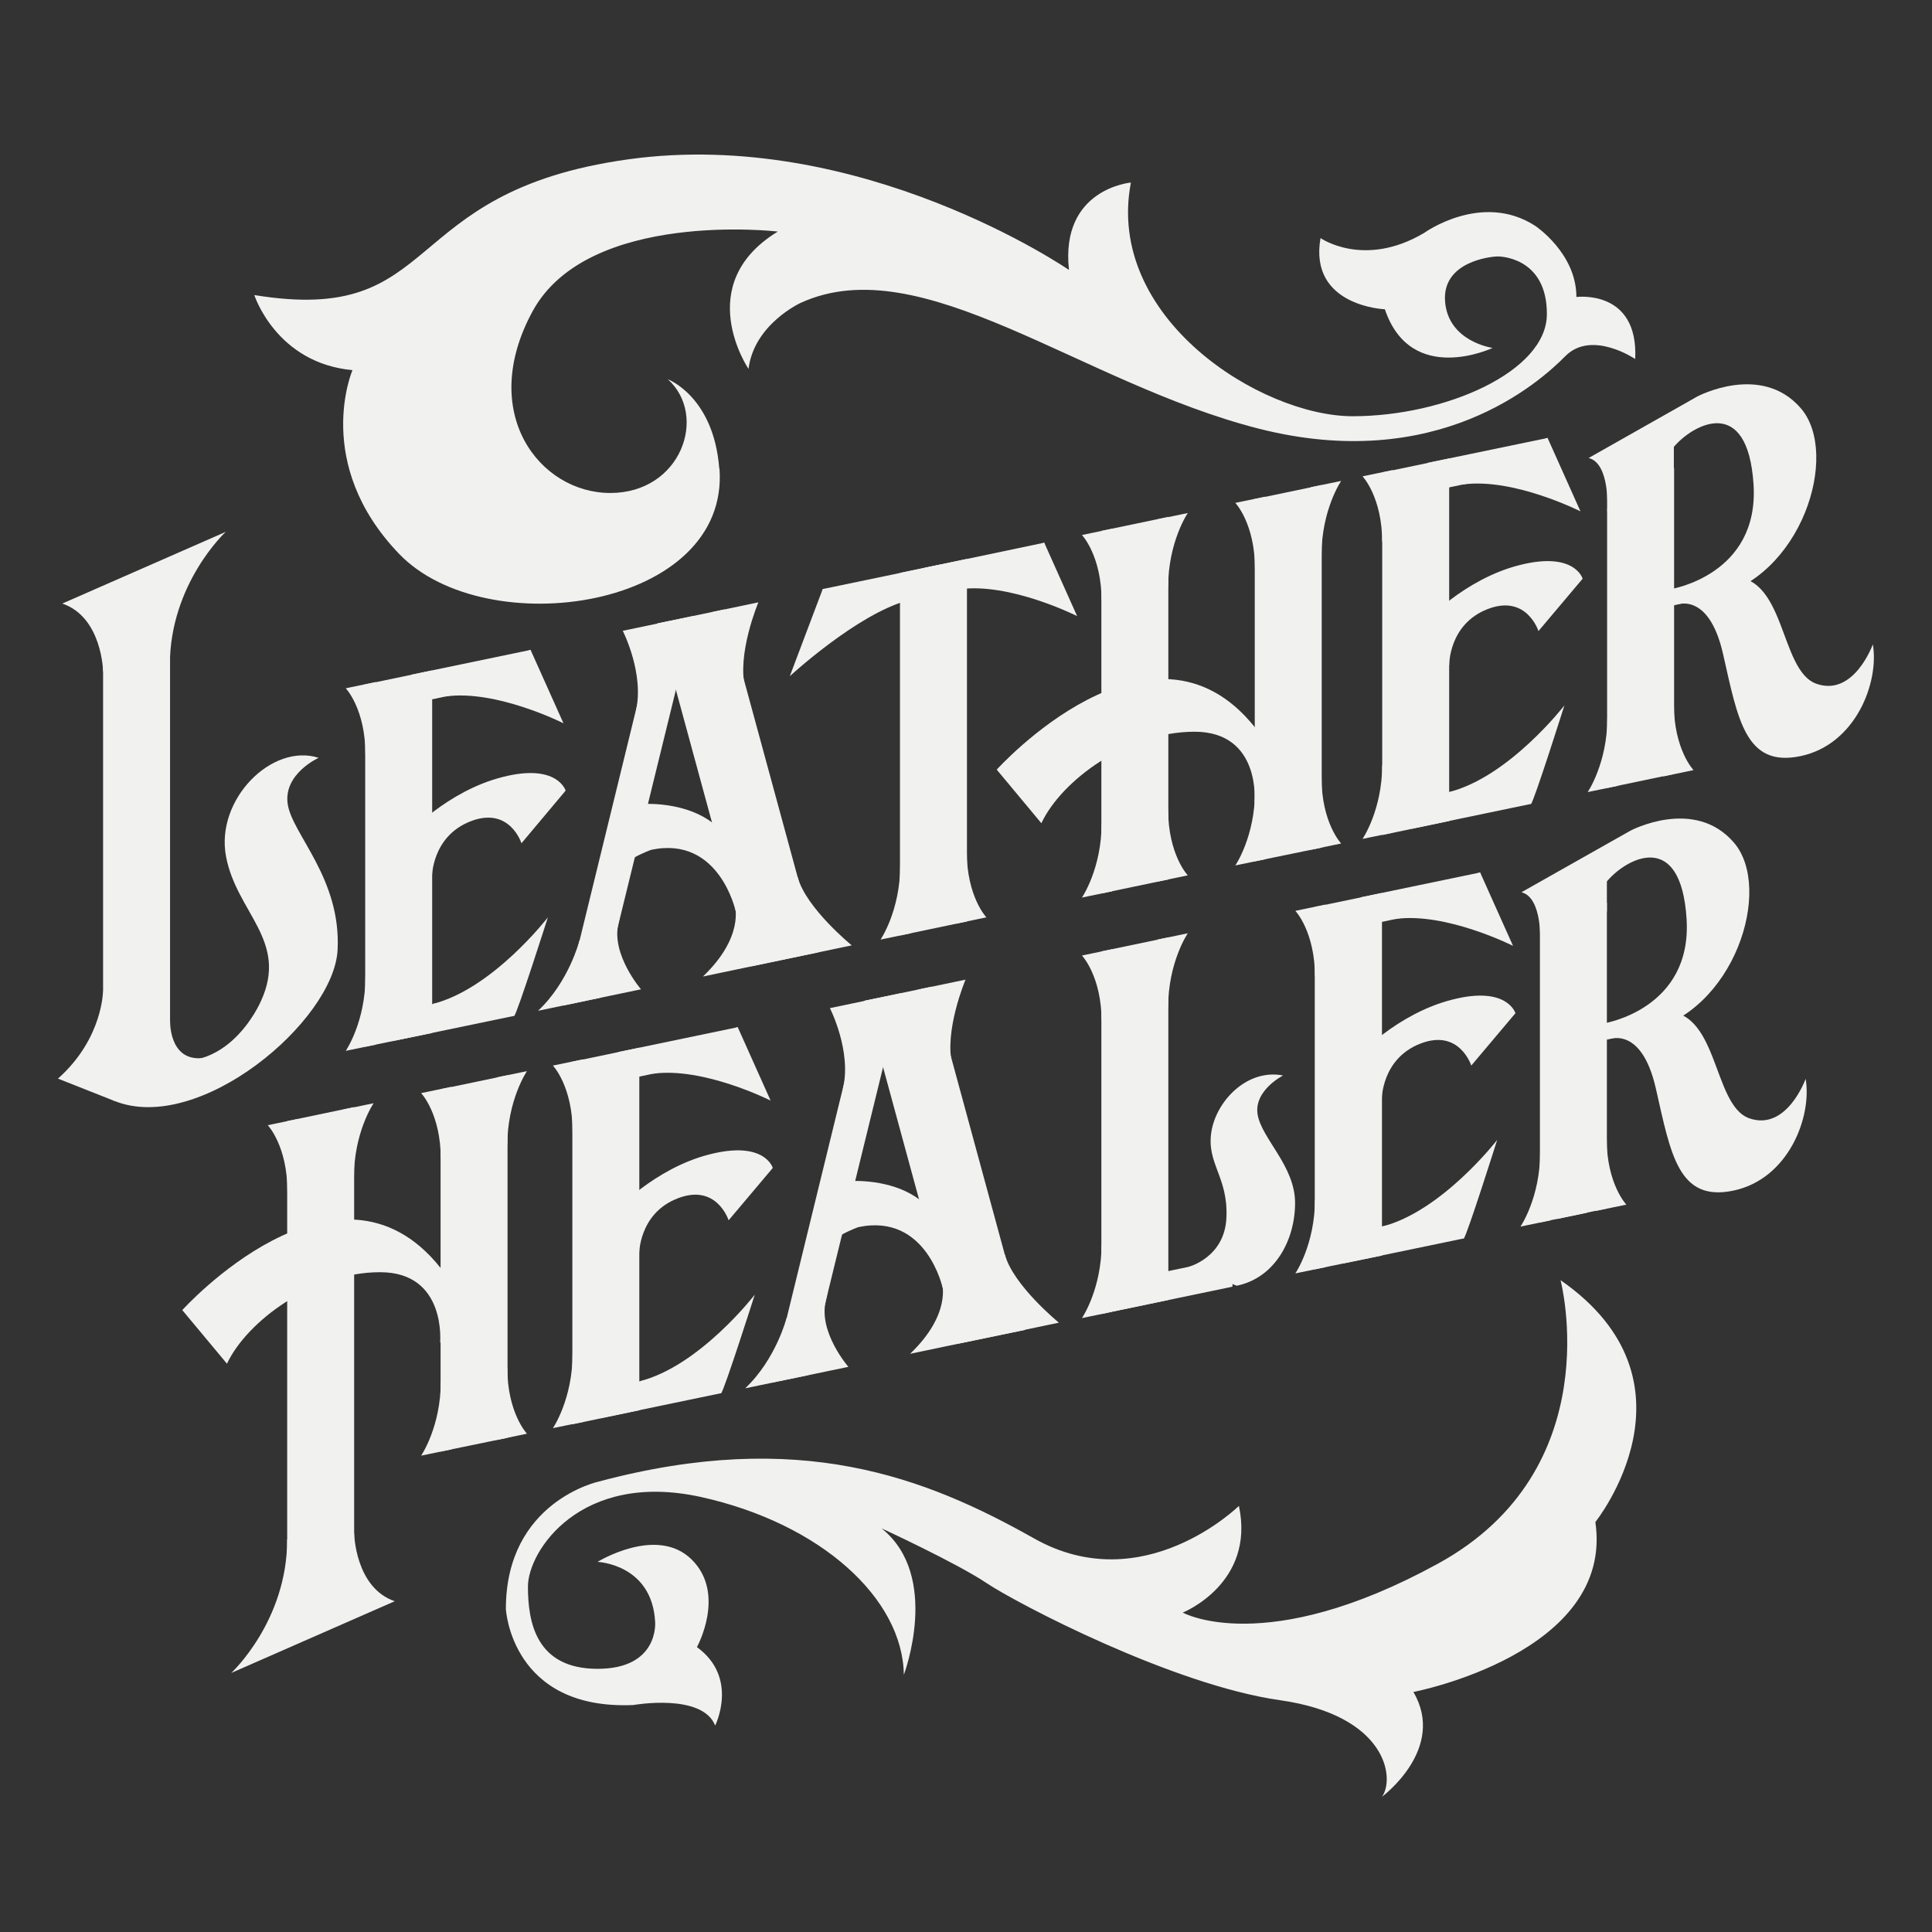
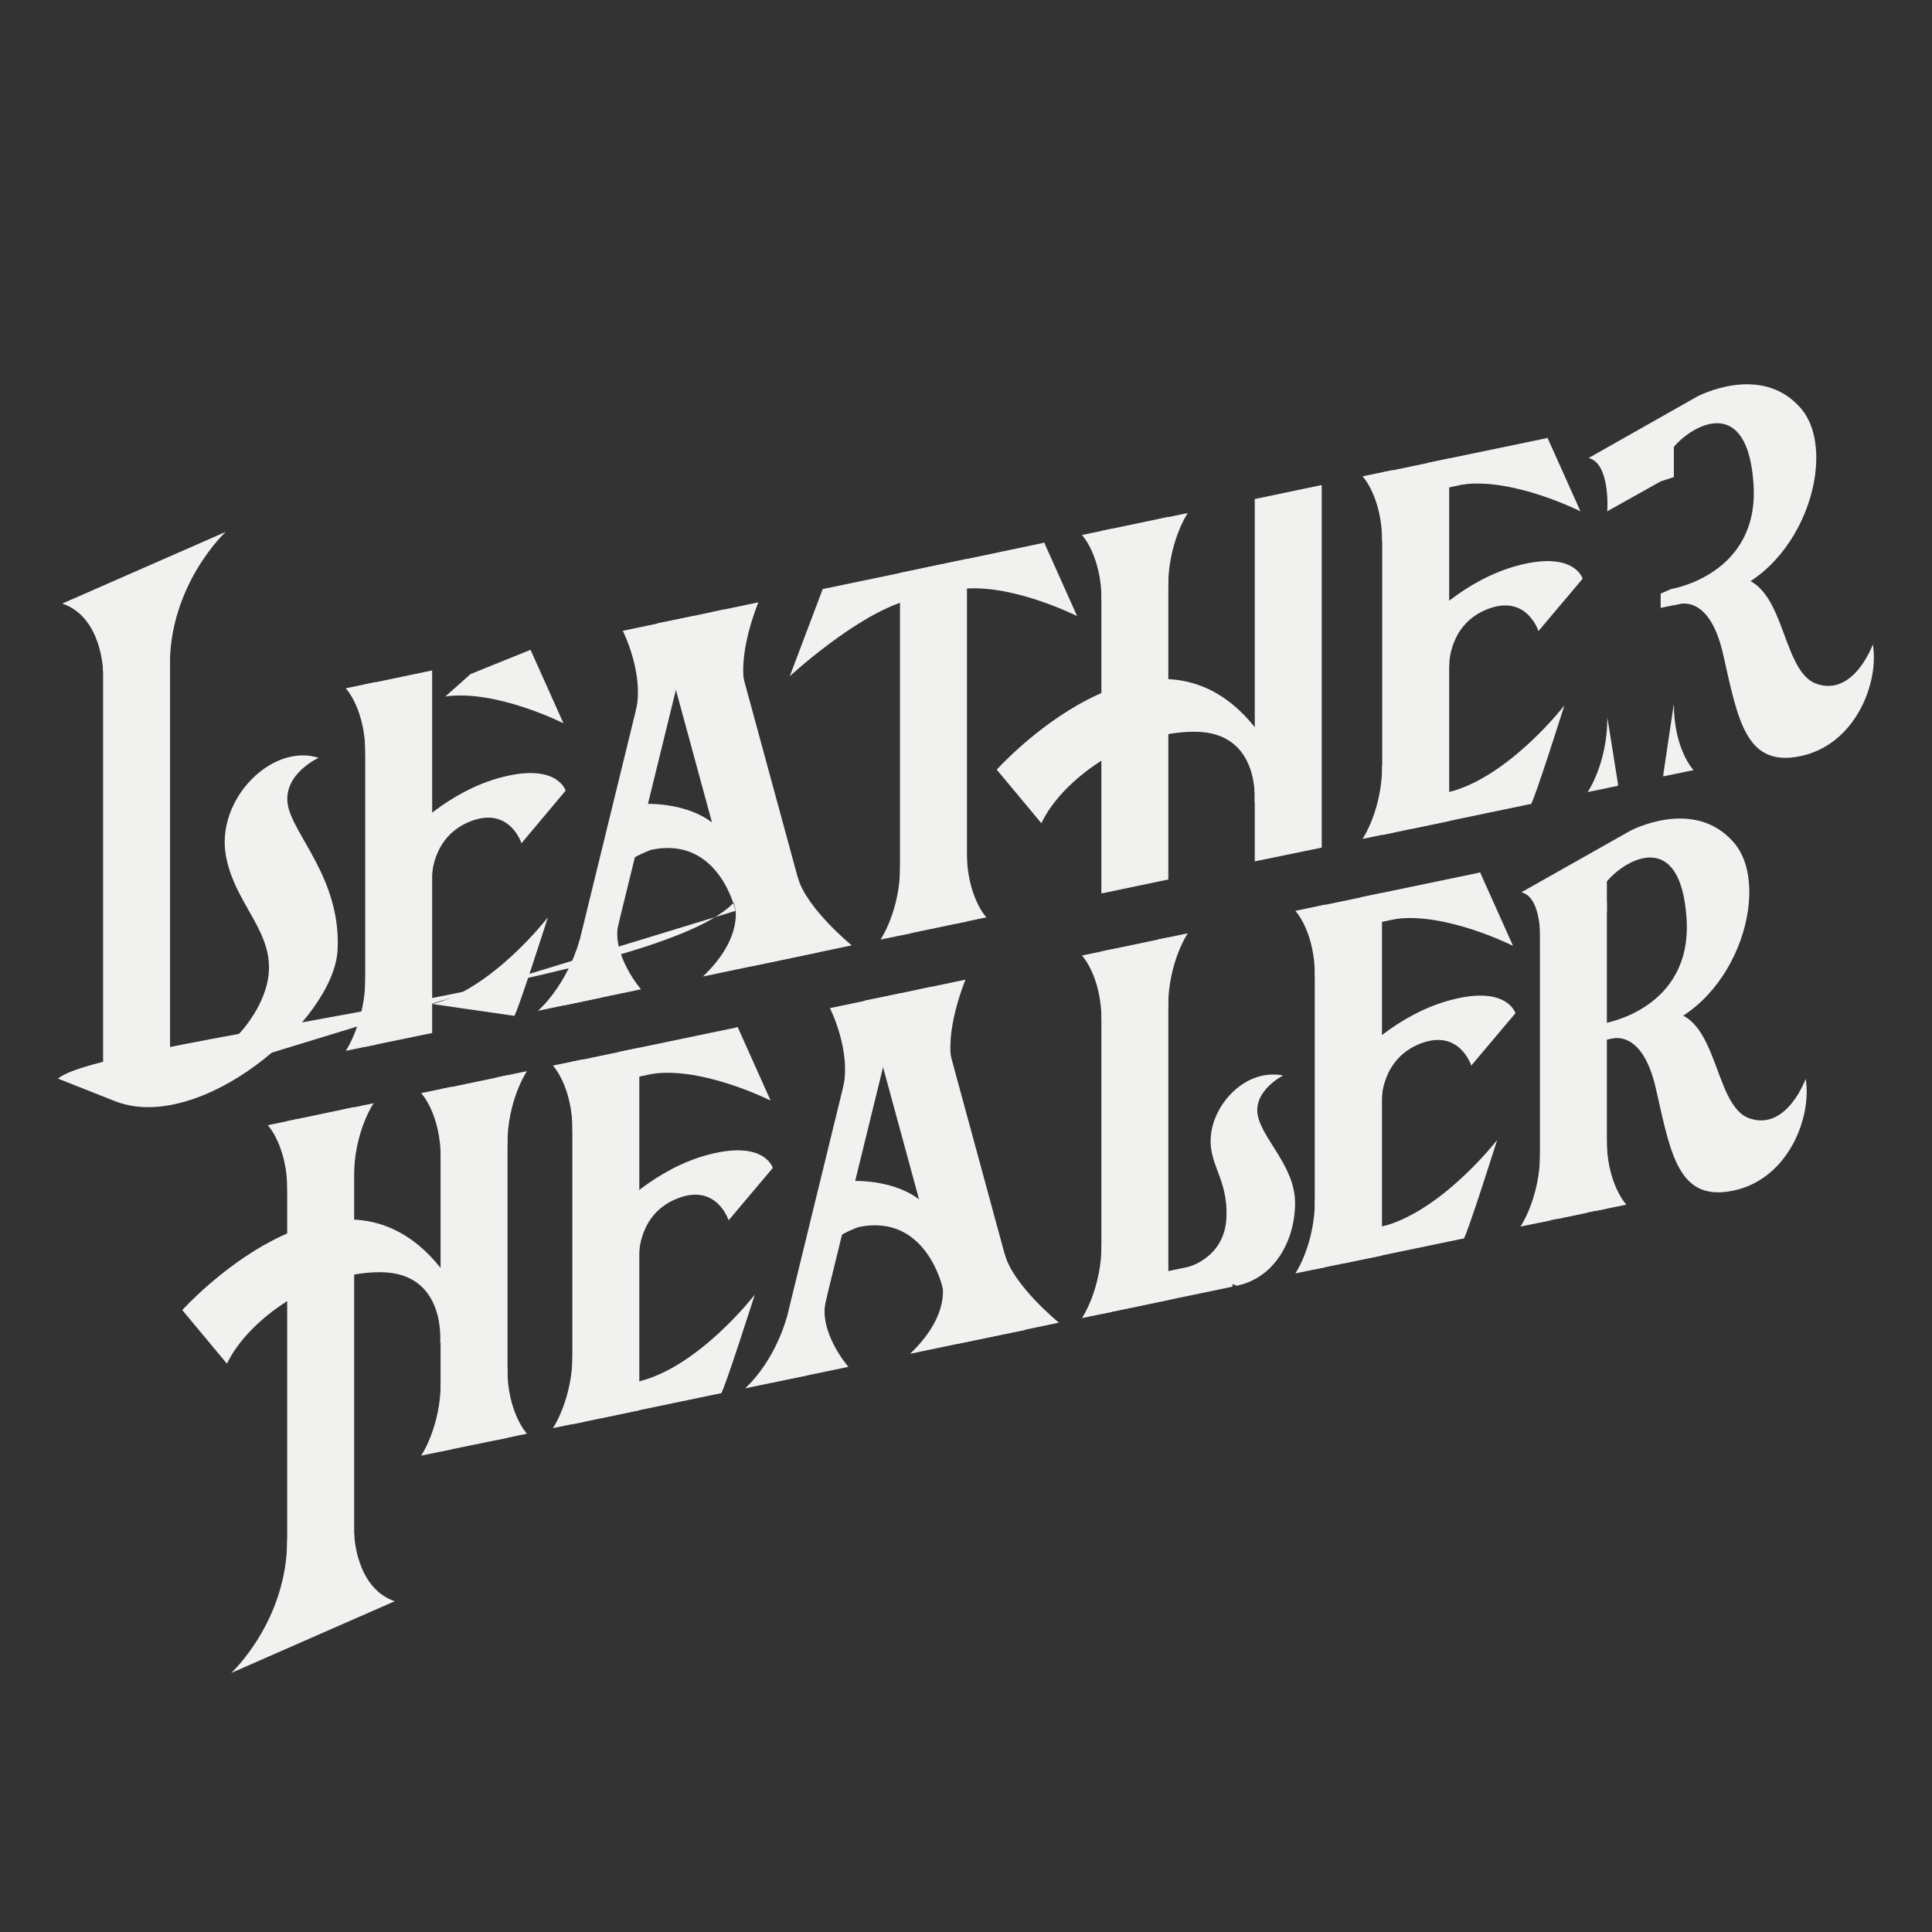
<svg xmlns="http://www.w3.org/2000/svg" width="100" height="100">
  <rect width="100%" height="100%" fill="#333333" stroke="none" />
  <g fill="#F1F1EF">
    <path d="m80.265 63.163-1.566.325s1.02-1.487 1.02-3.86l.546 3.423M23.363 75.02l-1.566.325s1.02-1.487 1.02-3.86l.546 3.423m2.348-.375 1.566-.325s-1.02-1.062-1.02-3.436l-.546 3.661m0-18.667 1.566-.325s-1.02 1.487-1.02 3.861l-.546-3.423m-2.348.375-1.566.325s1.02 1.062 1.02 3.436l.546-3.661m-5.591 1.074 1.566-.325s-1.02 1.487-1.02 3.861l-.546-3.423m-2.348.375-1.565.324s1.018 1.062 1.018 3.436l.547-3.66m2.907 21.353s.05 2.81 2.1 3.51l-8.46 3.712s2.894-2.674 2.894-6.91l3.466-.312Z" />
    <path d="m18.331 79.83-3.466.725V58.028l3.466-.725v22.528Zm7.939-5.41-3.466.713V56.379l3.466-.725V74.42Z" />
    <path d="M22.779 69.523s.36-3.674-3.106-3.674c-3.466 0-6.883 2.524-7.926 4.736L9.435 67.81s8.013-8.884 13.355-2.2l1.74.988-1.752 2.911v.013Zm37.694-2.237-3.466.725V49.244l3.466-.724v18.766Z" />
    <path d="m57.566 67.899-1.565.325s1.019-1.487 1.019-3.861l.546 3.423m2.348-19.154 1.566-.325s-1.019 1.487-1.019 3.86l-.547-3.423m-2.348.388-1.565.325s1.019 1.062 1.019 3.436l.546-3.661m6.224 17.367-6.187 1.287v-1.5l6.188-1.286v1.499Z" />
    <path d="M61.505 65.575s1.9-.475 1.975-2.574c.087-2.087-1.031-2.774-.783-4.398.249-1.625 1.864-3.299 3.715-2.936 0 0-1.528.774-1.317 2.024.211 1.25 1.938 2.661 1.938 4.573 0 1.911-1.03 3.873-3.019 4.285l-2.522-.974h.013Zm21.667-3.025-3.466.725v-15.83l3.466-.725v15.83Z" />
    <path d="m82.129 62.776-1.566.324s1.019-1.486 1.019-3.86l.547 3.423m.484.013 1.566-.325s-1.02-1.062-1.02-3.436l-.546 3.66M71.53 64.987l-3.478.713V46.945l3.479-.724v18.766Z" />
    <path d="m68.611 46.82-1.565.325s1.018 1.062 1.018 3.436l.547-3.66m0 18.666-1.565.325s1.018-1.487 1.018-3.86l.547 3.423m8.001-18.817-6.187 1.287v-1.5l6.187-1.286v1.499ZM75.767 64.1l-6.2 1.287v-1.499l6.2-1.287v1.5Z" />
    <path d="m76.612 45.159 1.702 3.798s-3.49-1.762-6.112-1.387l1.304-1.162 3.094-1.25h.012Zm-6.386 9.571s2.063-2.262 4.933-2.987c2.857-.737 3.28.7 3.28.7l-2.286 2.711s-.61-1.924-2.634-1.137c-2.026.787-2 2.911-2 2.911l-1.106-1.237-.2-.962h.013Zm5.541 9.37c.162-.15 1.727-5.098 1.727-5.098s-2.857 3.699-5.963 4.486l4.236.612Zm3.951-15.28s.137-2.362-.969-2.637l5.64-3.186s3.305-1.762 5.355.612c2.05 2.374.038 8.821-4.609 9.783l-2.646.55v-.737l.534-.237s4.572-.725 4.274-5.41c-.298-4.686-3.131-3.124-4.125-1.937v1.562l-.683.225-2.77 1.549" />
    <path d="M83.172 53.83s1.764-.875 2.535 2.511c.77 3.386 1.155 5.885 4.013 5.285 2.857-.6 4.075-3.823 3.74-5.785 0 0-.982 2.737-2.933 2.037-1.938-.712-1.54-5.835-4.584-5.51L83.16 53.83h.012ZM33.09 72.996l-3.465.725V54.954l3.466-.724v18.766Zm19.979-4.161-3.467.713-4.832-17.755 3.466-.725 4.833 17.767Z" />
    <path d="m39.9 71.572 1.9-.388 4.846-19.778-1.914.4L39.9 71.572ZM30.184 54.83l-1.566.324s1.02 1.062 1.02 3.436l.546-3.66m0 18.666-1.566.325s1.02-1.487 1.02-3.873l.546 3.436m8.001-18.83-6.187 1.3v-1.5l6.187-1.287v1.487Zm-.857 17.456-6.188 1.286V71.91l6.188-1.3v1.5Z" />
    <path d="m38.185 53.167 1.702 3.799s-3.491-1.762-6.113-1.387l1.305-1.162 3.093-1.25h.013Zm-6.386 9.572s2.062-2.262 4.92-2.987c2.87-.737 3.28.7 3.28.7l-2.286 2.711s-.61-1.924-2.634-1.137c-2.025.775-2 2.912-2 2.912L31.972 63.7l-.199-.962h.025Zm13.604-11.07-2.447.512s1.143 2.236.67 4.185c0 0 .709-.65.82-.837.112-.187.97-3.848.97-3.848m2.112-.463 2.447-.512s-1.143 2.711-.67 4.46c0 0-.709-.362-.82-.5-.112-.15-.97-3.448-.97-3.448m-6.808 17.018s-.547 2.124-2.137 3.623l5.342-1.111s-1.565-1.8-1.168-3.412c.398-1.611-.87.425-.87.425l-1.167.475Zm8.051-1.812s.497 1.6-1.653 3.649l7.703-1.612s-2.36-1.924-2.795-3.523l-3.255 1.474v.012Zm-11.43 5.685c.161-.15 1.739-5.098 1.739-5.098s-2.858 3.711-5.976 4.486l4.236.612Z" />
    <path d="M48.795 66.674s-.833-3.898-4.361-3.16c0 0-1.702.574-2.249 1.661l1.094-3.998s5.491-.837 5.864 4.01M8.802 54.617l-3.466.725v-23.99l3.466-.725v23.99Zm13.567-1.15-3.466.713V35.425l3.466-.724v18.766Zm27.681-5.772-3.467.725V29.653l3.467-.725v18.767Zm-7.703 1.599-3.467.725-4.832-17.755 3.466-.724 4.833 17.754Z" />
    <path d="m29.177 52.043 1.901-.4 4.846-19.766-1.914.4-4.833 19.766ZM19.462 35.3l-1.566.325s1.02 1.062 1.02 3.449l.546-3.661m0 18.654-1.566.325s1.02-1.487 1.02-3.86l.546 3.423m27.68-5.648-1.565.325s1.019-1.487 1.019-3.86l.546 3.423m2.348-.388 1.566-.325s-1.019-1.062-1.019-3.436l-.546 3.661m10.982-2.186-3.466.725V27.479l3.466-.725v18.767Z" />
-     <path d="m57.566 46.133-1.565.325s1.019-1.487 1.019-3.86l.546 3.423m2.348-.388 1.566-.325s-1.019-1.062-1.019-3.435l-.547 3.66m26.736-5.472-3.466.725v-15.83l3.467-.726v15.831Z" />
    <path d="m83.744 40.673-1.566.325s1.019-1.487 1.019-3.86l.547 3.423m2.348-.375 1.565-.325s-1.019-1.062-1.019-3.436l-.546 3.66M59.914 26.88l1.566-.326s-1.019 1.487-1.019 3.861l-.547-3.424m-2.348.376-1.565.325s1.019 1.062 1.019 3.436l.546-3.661m10.846 16.405-3.466.712V25.83l3.466-.725v18.767Z" />
-     <path d="m65.505 44.471-1.565.325s1.019-1.486 1.019-3.86l.546 3.423m2.348-.375 1.566-.325S68.4 42.597 68.4 40.223l-.56 3.661m.013-18.667 1.566-.324s-1.019 1.486-1.019 3.86l-.56-3.423m-2.335.375-1.565.324s1.019 1.063 1.019 3.436l.546-3.66m-38.042 9.321-6.187 1.299v-1.5l6.187-1.286v1.486Zm-.845 17.454-6.2 1.287v-1.486l6.2-1.3v1.5Z" />
    <path d="m27.463 33.639 1.702 3.798s-3.491-1.762-6.113-1.387l1.305-1.162 3.094-1.25h.012ZM54.05 29.59l-6.187 1.288V29.39l6.187-1.3v1.5Z" />
    <path d="m54.05 28.091 1.702 3.799s-3.49-1.762-6.112-1.387l1.304-1.162 3.094-1.25h.012Zm-11.467 3.886 6.187-1.287v-1.487l-6.187 1.287v1.487Z" />
    <path d="M42.583 30.49 40.88 35s3.49-3.223 6.112-3.923l-1.304-.612-3.094.037-.012-.012ZM21.077 43.21s2.062-2.262 4.92-2.987c2.857-.737 3.28.7 3.28.7l-2.286 2.724s-.609-1.925-2.634-1.137c-2.025.787-2 2.91-2 2.91l-1.106-1.236-.187-.962.013-.013Zm13.604-11.07-2.447.511s1.143 2.237.67 4.186c0 0 .709-.65.82-.85.112-.187.957-3.848.957-3.848Zm2.125-.45 2.447-.513s-1.143 2.712-.67 4.473c0 0-.709-.362-.82-.5-.112-.15-.957-3.448-.957-3.448m-6.821 17.005s-.547 2.124-2.137 3.611l5.33-1.112s-1.553-1.8-1.168-3.411c.398-1.612-.87.425-.87.425l-1.168.475.013.012Zm8.051-1.812s.497 1.6-1.653 3.649l7.703-1.612s-2.36-1.924-2.795-3.523l-3.268 1.474.013.012ZM5.336 34.75s-.05-2.81-2.112-3.51l8.46-3.711s-2.894 2.674-2.894 6.91l-3.467.312h.013Zm21.282 17.83c.162-.15 1.74-5.098 1.74-5.098s-2.858 3.711-5.977 4.486l4.237.612ZM75.01 42.497l-3.467.725V24.455l3.466-.724v18.766Z" />
    <path d="m72.09 24.33-1.566.325s1.02 1.062 1.02 3.436l.546-3.661m0 18.667-1.566.325s1.02-1.487 1.02-3.861l.546 3.423m8.013-18.816-6.2 1.287v-1.5l6.2-1.286v1.499Zm-.857 17.442-6.187 1.287V41.41l6.187-1.3v1.5Z" />
    <path d="m80.103 22.669 1.702 3.798s-3.49-1.762-6.112-1.387l1.304-1.162 3.094-1.25h.012Zm-6.386 9.571s2.063-2.262 4.92-2.987c2.87-.737 3.28.7 3.28.7l-2.286 2.711s-.609-1.924-2.634-1.137c-2.025.788-1.987 2.912-1.987 2.912l-1.106-1.237-.199-.95.012-.013Zm5.529 9.37c.162-.15 1.727-5.098 1.727-5.098s-2.858 3.699-5.976 4.486l4.237.612h.012Zm-14.312-.062s.36-3.674-3.106-3.674c-3.467 0-6.883 2.512-7.927 4.736l-2.31-2.774s8-8.884 13.355-2.2l1.74.988-1.752 2.911v.013Zm18.263-15.206s.137-2.361-.97-2.636l5.629-3.186s3.305-1.762 5.355.612c2.05 2.374.037 8.82-4.61 9.783l-2.646.55v-.738l.534-.237s4.572-.725 4.274-5.41c-.298-4.685-3.13-3.124-4.125-1.95v1.563l-.683.224-2.77 1.55" />
-     <path d="M86.65 31.34s1.765-.875 2.535 2.511c.77 3.386 1.156 5.885 4.013 5.285 2.858-.6 4.075-3.823 3.74-5.784 0 0-.982 2.736-2.932 2.036-1.95-.712-1.54-5.835-4.585-5.51l-2.783 1.462h.013ZM38.073 47.145s-.845-3.898-4.36-3.16c0 0-1.703.574-2.262 1.66l1.093-3.985s5.492-.837 5.877 4.01M5.336 51.231S5.36 53.73 3 55.829l2.907 1.15" />
+     <path d="M86.65 31.34s1.765-.875 2.535 2.511c.77 3.386 1.156 5.885 4.013 5.285 2.858-.6 4.075-3.823 3.74-5.784 0 0-.982 2.736-2.932 2.036-1.95-.712-1.54-5.835-4.585-5.51l-2.783 1.462h.013ZM38.073 47.145s-.845-3.898-4.36-3.16c0 0-1.703.574-2.262 1.66l1.093-3.985s5.492-.837 5.877 4.01S5.36 53.73 3 55.829l2.907 1.15" />
    <path d="M5.907 56.978c4.386 1.787 11.393-4.136 11.567-7.821.186-3.699-2.36-5.985-2.584-7.547-.224-1.562 1.602-2.386 1.602-2.386-2.422-.775-5.342 2.161-4.795 5.097.546 2.924 3.242 4.36 1.814 7.485 0 0-1.914 4.547-6.05 2.648l-1.566 2.524h.012Z" />
-     <path d="M8.802 52.793s-.087 2.136 1.665 1.974l-.833 1.137-2.199.975-1.54.1s-.77-1.487-.795-1.575c-.025-.075.223-.812.223-.812l1.317-.9 2.15-.899h.012Zm28.438-28.55c.547 7.272-12.063 9.108-16.573 4.435-4.51-4.685-2.423-9.52-2.423-9.52-3.95-.363-5.081-3.886-5.081-3.886 9.864 1.612 7.268-5.335 19.332-7.022 12.063-1.687 22.835 5.722 22.835 5.722-.46-4.21 3.205-4.523 3.205-4.523-1.341 6.997 6.722 12.095 11.48 12.095s10.064-2.3 10.051-5.298c0-2.998-2.534-2.973-2.534-2.973-.36 0-2.908.262-2.734 2.348.174 2.075 2.46 2.387 2.46 2.387s-4.224 2-5.578-2c0 0-3.951-.15-3.33-3.685 0 0 2.249 1.574 5.355-.262 0 0 2.982-2.162 5.752-.375 0 0 2.137 1.412 2.137 3.686 0 0 3.218-.425 3.044 3.21 0 0-2.249-1.524-3.615-.15-1.355 1.375-6.647 6.11-15.89 3.75-9.244-2.362-17.419-9.36-23.68-6.51 0 0-2.423 1.099-2.71 3.423 0 0-2.968-4.373 1.517-7.11 0 0-9.803-1.149-12.685 4.111-2.87 5.26.348 9.421 4.013 9.421s5.069-3.998 2.981-5.885c0 0 2.373.887 2.66 4.623M30.93 80.843s2.82.112 2.98 3.11c0 0 .212 2.425-2.98 2.425-3.194 0-3.604-2.424-3.604-4.26 0-1.837 2.721-5.998 8.946-4.636 6.224 1.374 10.46 5.26 10.51 9.208 0 0 1.938-5.11-1.155-7.584 0 0 3.876 1.787 5.441 2.836 1.566 1.05 9.629 5.273 15.183 6.06 5.54.787 5.963 4.048 5.28 4.998 0 0 3.354-2.474 1.627-5.423 0 0 10.412-1.999 9.418-8.796 0 0 5.802-7.234-1.802-12.52 0 0 2.584 9.796-6.36 14.682-8.946 4.898-13.195 2.524-13.195 2.524s3.764-1.5 2.907-5.523c0 0-4.945 4.873-10.598 1.687-5.652-3.186-12.163-5.71-22.524-2.949 0 0-4.82 1.025-4.82 6.597 0 0 .272 5.248 6.596 4.973 0 0 3.566-.637 4.237 1.062 0 0 1.242-2.474-.944-4.06 0 0 1.528-2.762-.274-4.536-1.801-1.774-4.87.125-4.87.125Z" />
  </g>
</svg>